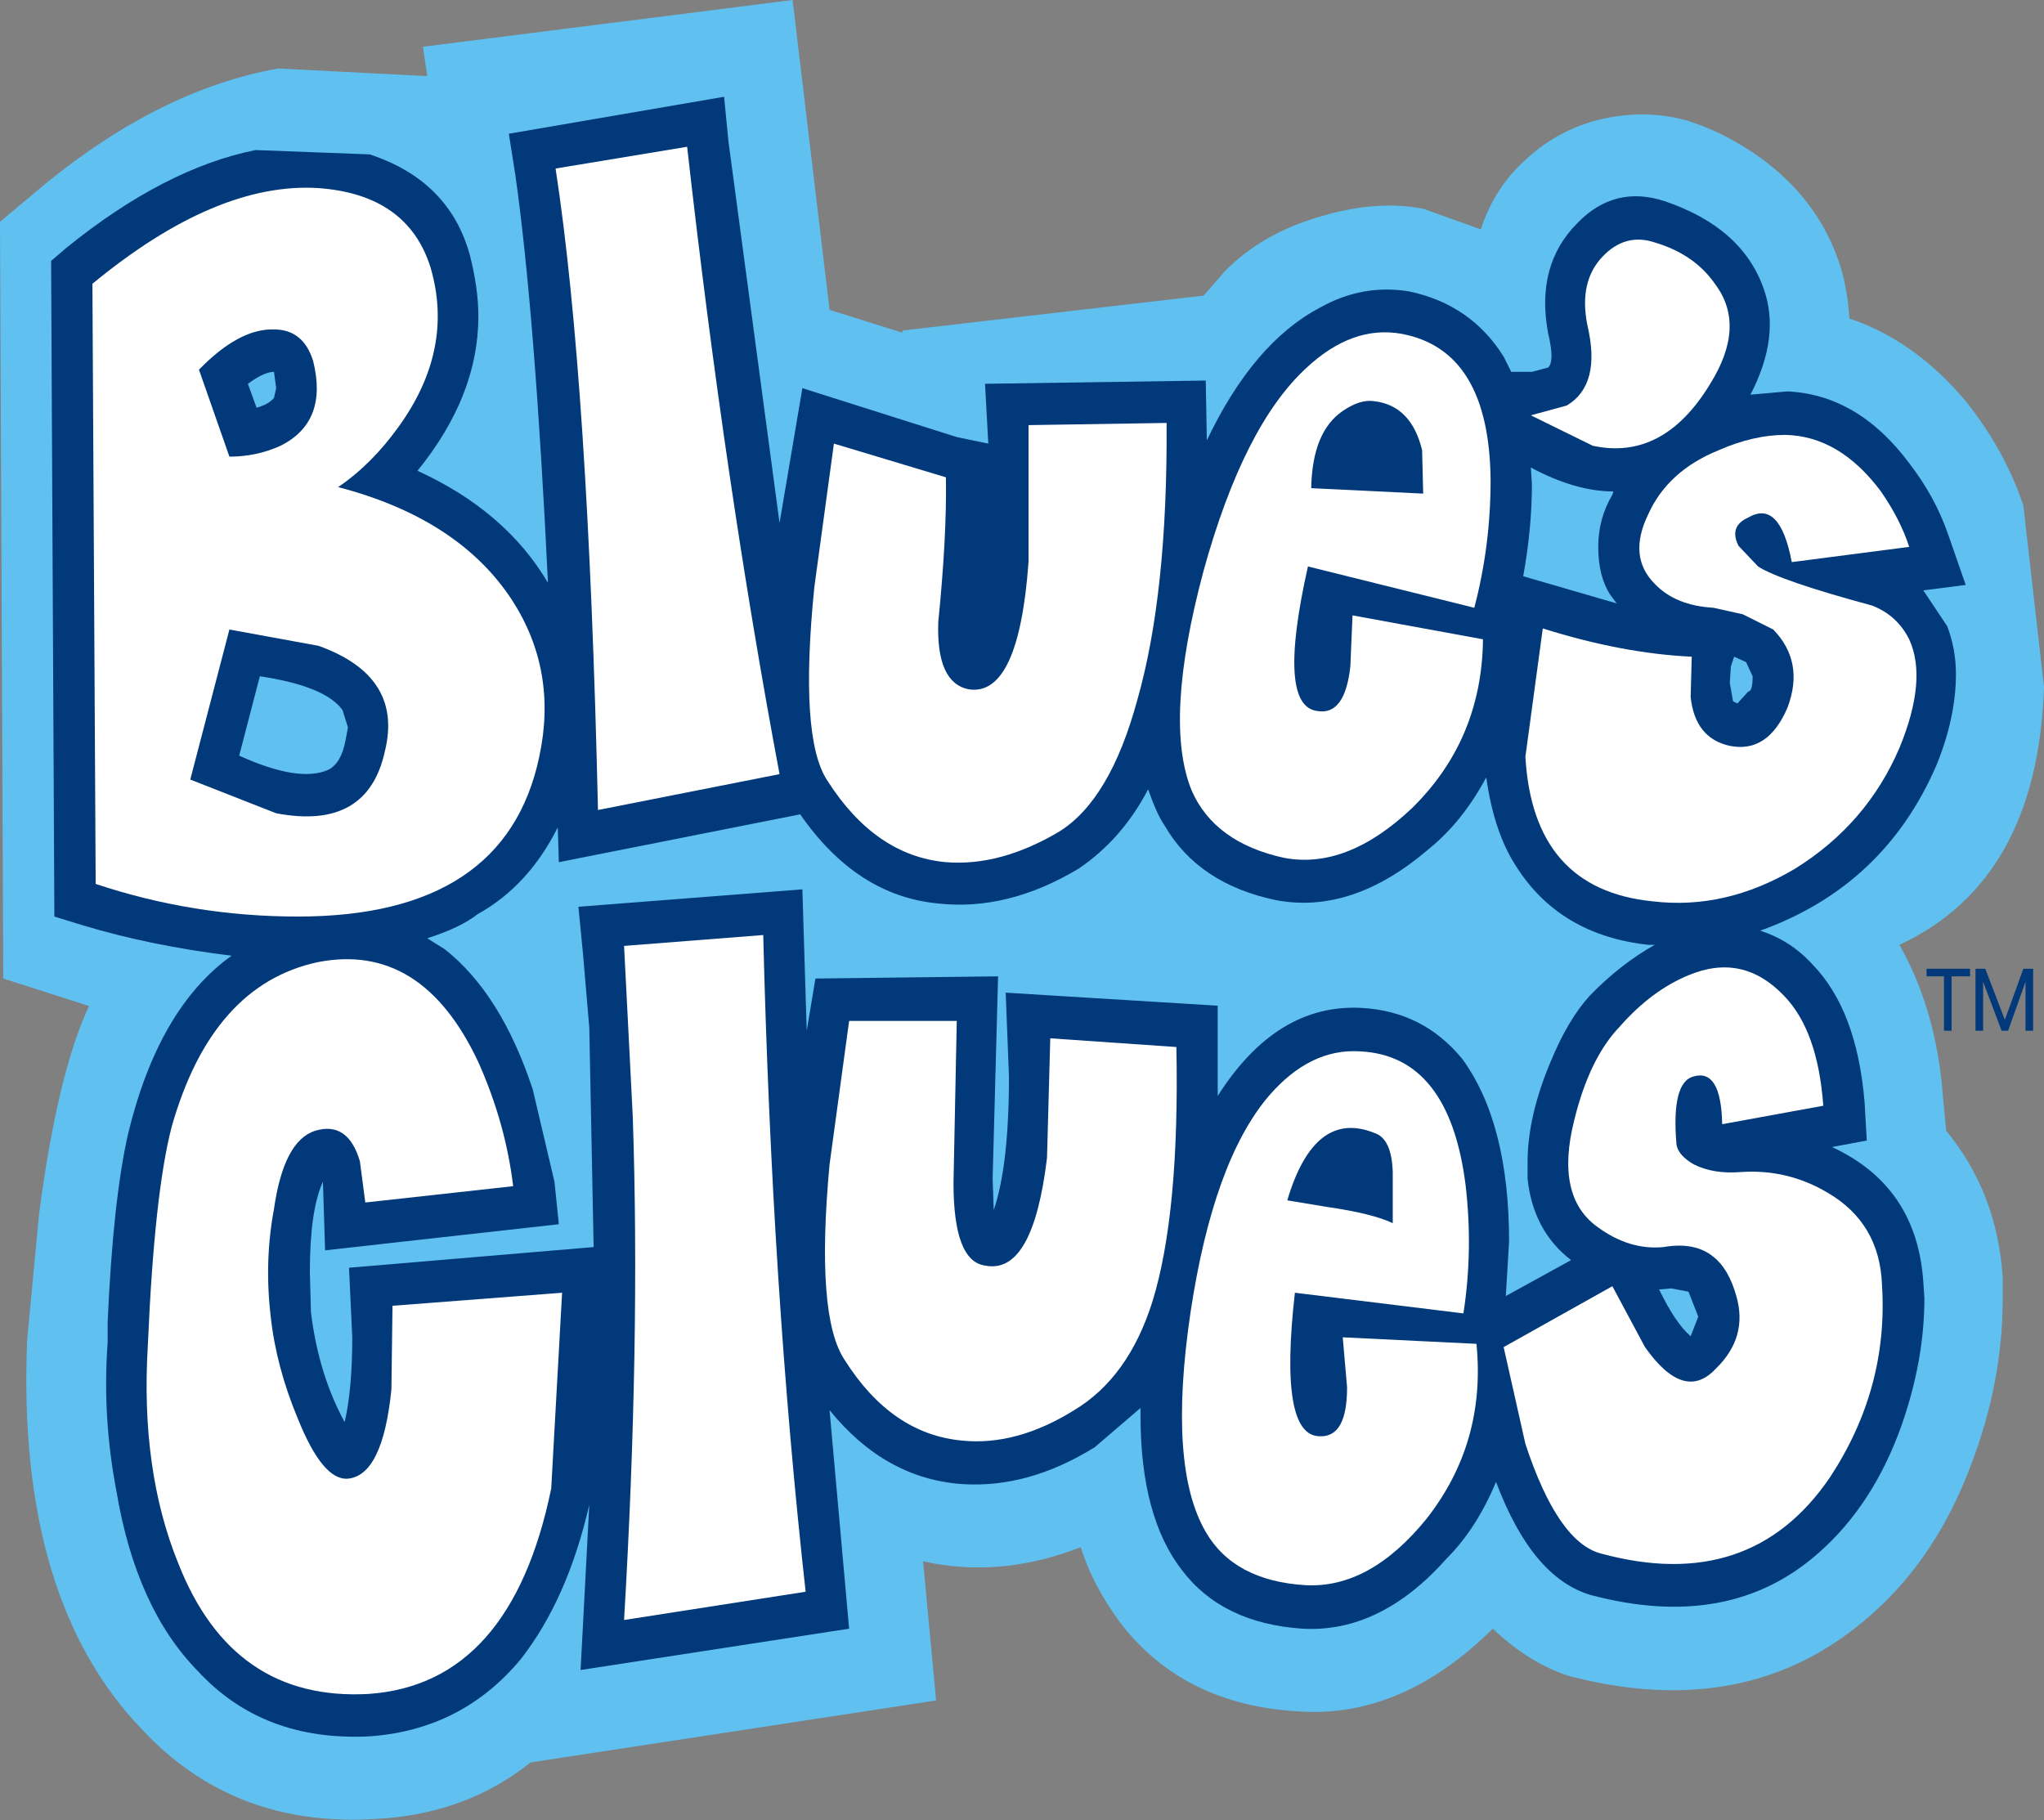
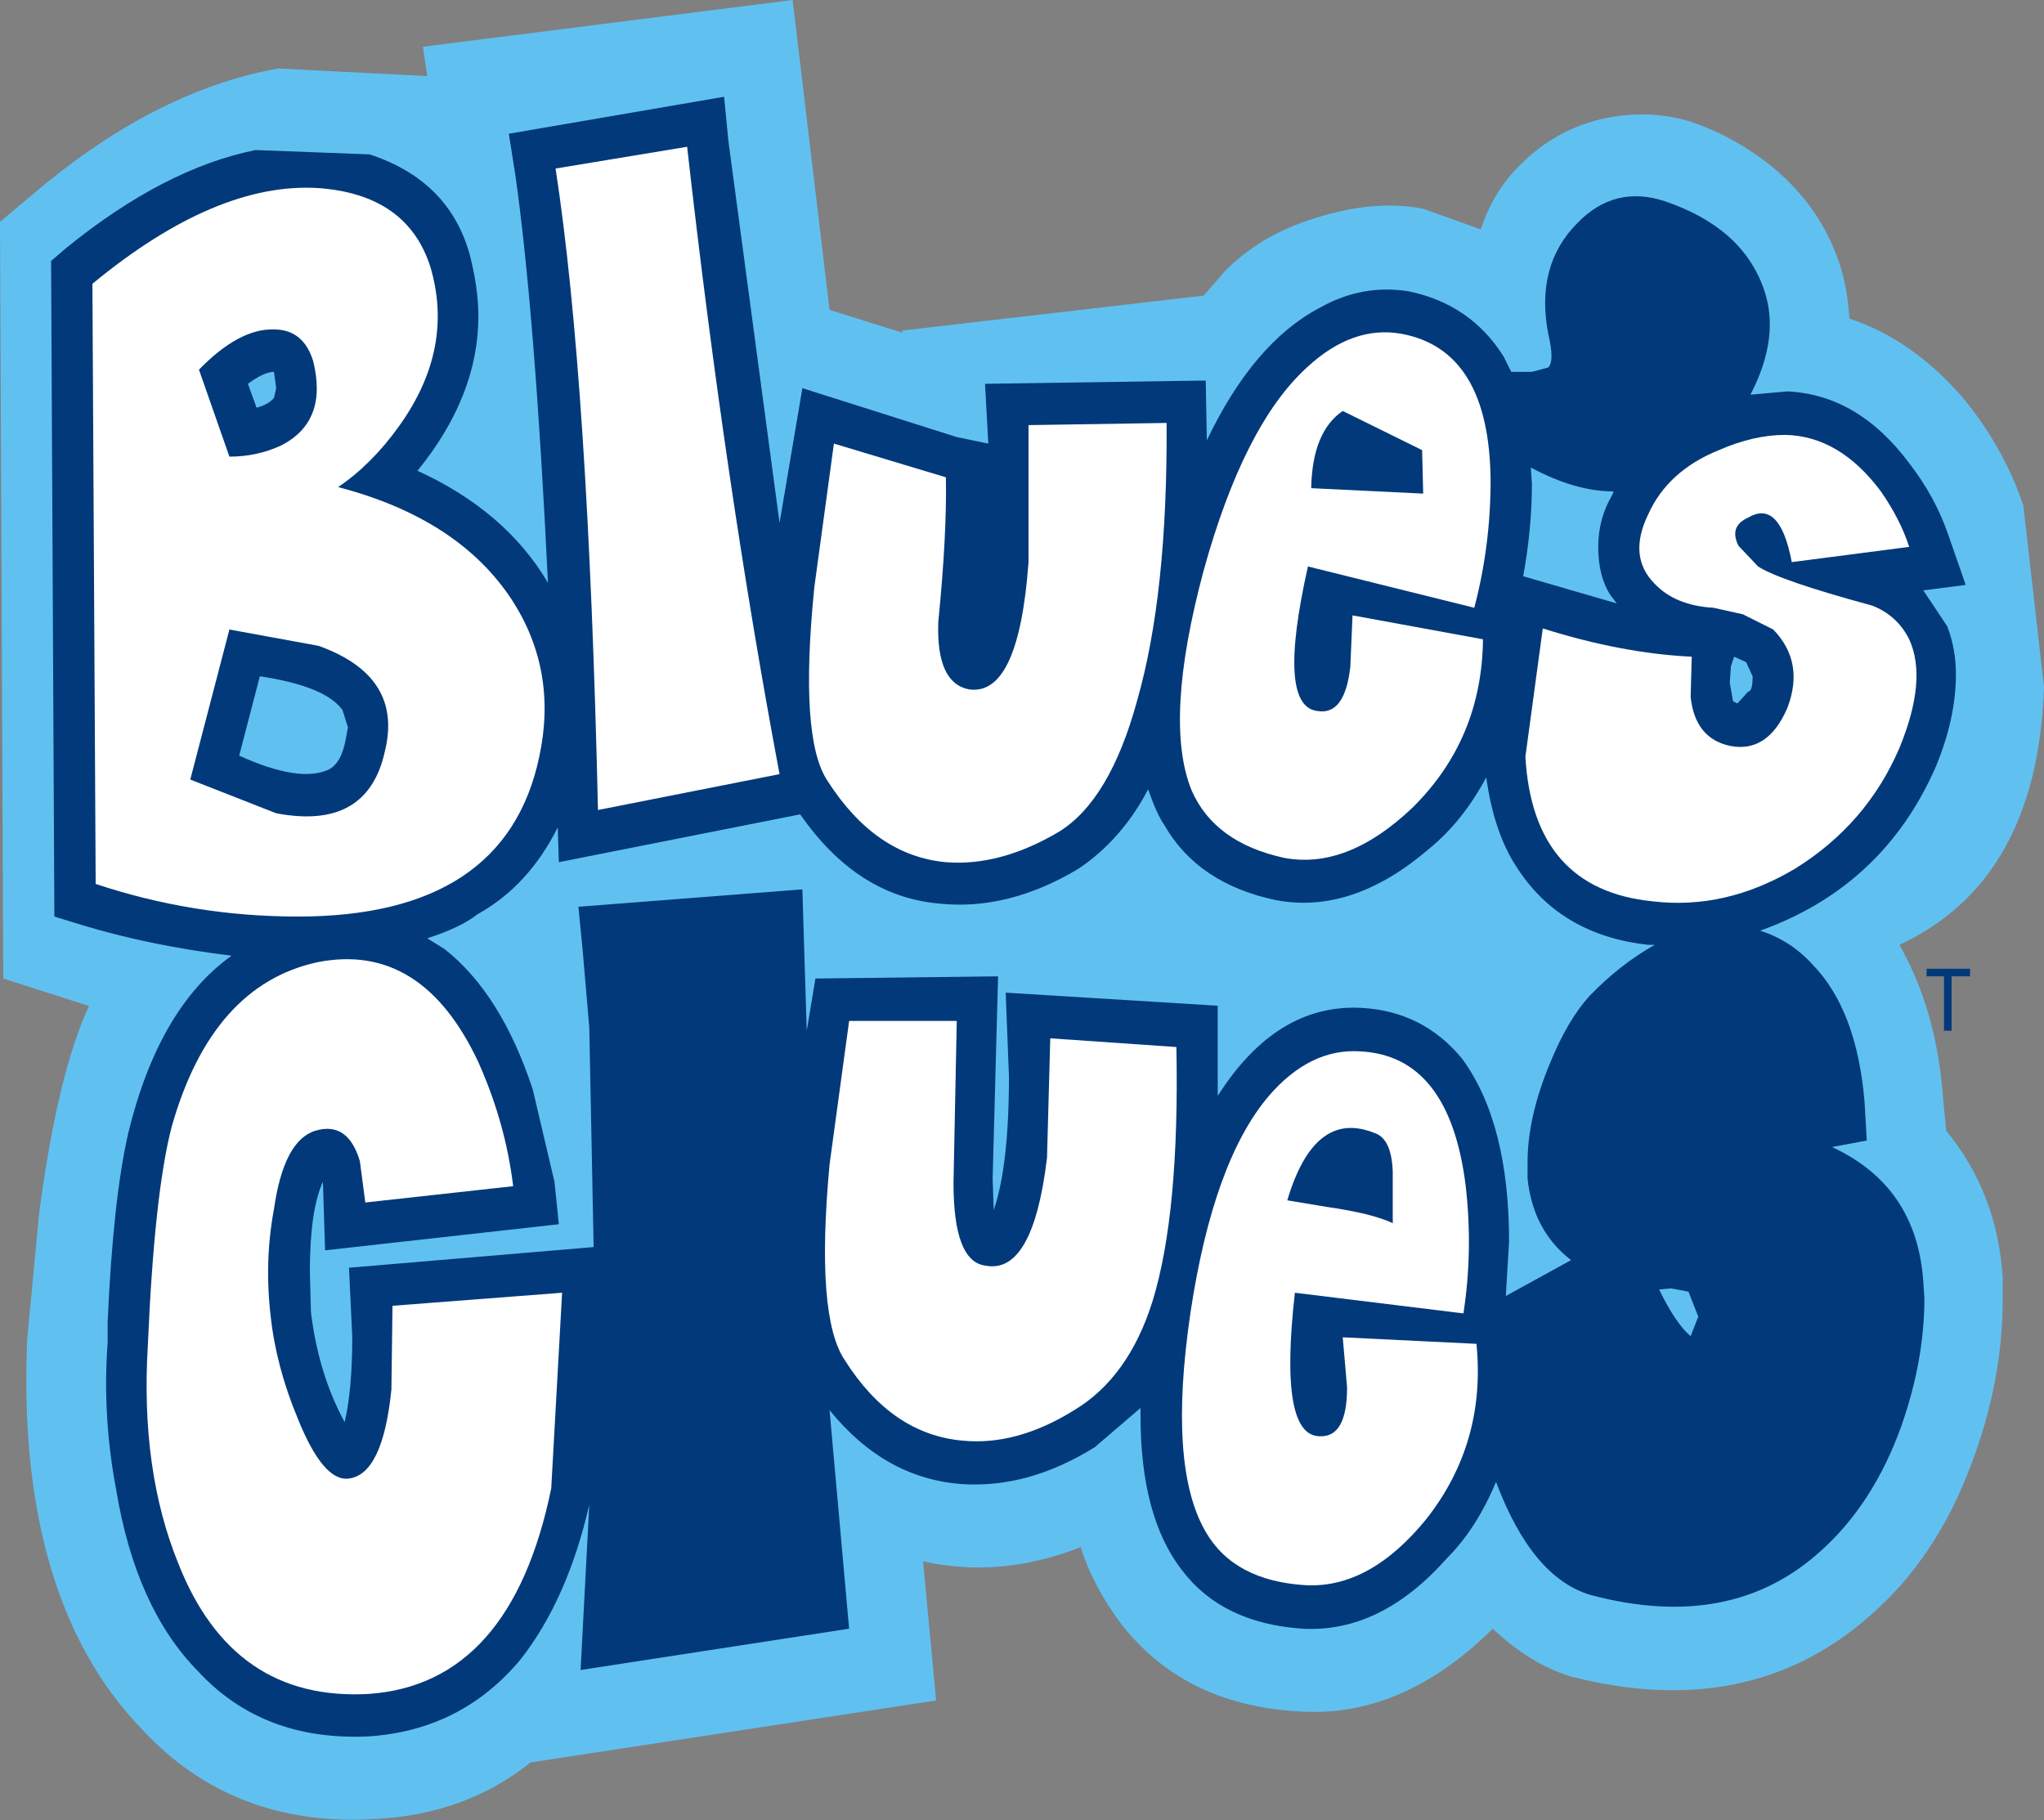
<svg xmlns="http://www.w3.org/2000/svg" height="83.7px" width="94.0px">
  <rect width="100%" height="100%" fill="#808080" stroke="none" />
  <g transform="matrix(1.0, 0.0, 0.0, 1.0, 53.0, 101.4)">
    <path d="M32.05 -86.75 Q35.05 -85.75 37.4 -82.95 39.2 -80.7 40.05 -78.15 L41.0 -69.8 Q40.7 -60.9 34.35 -57.95 36.05 -54.95 36.35 -51.0 L36.5 -49.4 Q38.85 -46.55 39.1 -42.65 L39.1 -41.65 Q39.1 -37.85 37.65 -34.05 36.05 -29.75 33.0 -27.1 27.45 -22.2 19.25 -24.3 17.4 -24.85 15.65 -26.5 11.45 -22.35 6.7 -22.7 1.4 -23.0 -1.5 -26.8 -2.75 -28.5 -3.3 -30.25 -7.0 -28.8 -10.55 -29.6 L-9.95 -23.2 -28.6 -20.35 Q-31.6 -17.95 -35.75 -17.75 -42.25 -17.35 -46.45 -21.85 -52.25 -27.85 -51.75 -39.8 L-51.2 -45.6 Q-50.35 -52.05 -48.9 -55.15 L-48.95 -55.15 -52.85 -56.4 -53.0 -91.2 -50.85 -93.0 Q-45.55 -97.3 -40.2 -98.25 L-33.35 -97.9 -33.55 -99.25 -16.55 -101.4 -14.85 -87.15 -11.5 -86.1 -11.5 -86.2 2.3 -87.8 2.35 -87.8 3.35 -88.95 Q4.75 -90.35 6.7 -91.1 9.9 -92.3 12.45 -91.8 L15.1 -90.85 Q15.7 -92.7 17.05 -93.95 18.55 -95.4 20.55 -95.9 22.65 -96.4 24.6 -95.85 26.35 -95.3 27.95 -94.15 30.5 -92.3 31.5 -89.55 31.95 -88.35 32.05 -86.75" fill="#60c1f1" fill-rule="evenodd" stroke="none" />
    <path d="M24.75 -39.95 L25.1 -40.85 24.65 -42.0 23.85 -42.15 23.3 -42.1 Q24.05 -40.55 24.75 -39.95 M-37.9 -66.0 Q-37.3 -66.3 -37.1 -67.4 L-37.0 -67.95 -37.25 -68.75 Q-38.05 -69.85 -41.05 -70.3 L-42.0 -66.65 Q-39.25 -65.4 -37.9 -66.0 M-40.3 -83.55 L-40.4 -84.3 Q-40.85 -84.3 -41.6 -83.75 L-41.2 -82.65 Q-40.65 -82.8 -40.4 -83.1 L-40.3 -83.55 M12.7 -62.35 Q9.2 -59.35 5.7 -60.0 2.1 -60.75 0.55 -63.45 0.2 -63.95 -0.2 -65.1 -1.4 -62.8 -3.4 -61.45 -6.65 -59.5 -9.85 -59.85 -13.6 -60.2 -16.2 -63.95 L-27.3 -61.75 -27.35 -63.35 Q-28.7 -60.65 -31.05 -59.35 -31.8 -58.75 -33.35 -58.25 L-32.55 -57.75 Q-29.95 -55.7 -28.5 -51.3 L-27.5 -47.05 -27.3 -45.1 -38.05 -43.9 -38.15 -47.05 Q-38.75 -45.75 -38.75 -42.9 L-38.7 -41.05 Q-38.35 -38.2 -37.15 -36.0 -36.8 -37.5 -36.8 -39.9 L-36.95 -43.1 -25.7 -44.05 -25.9 -54.15 -26.2 -57.65 -26.4 -59.7 -16.1 -60.5 -15.9 -54.0 -15.5 -56.4 -7.1 -56.5 -7.35 -47.2 -7.3 -45.75 Q-6.6 -47.8 -6.6 -51.9 L-6.75 -55.75 3.0 -55.15 3.0 -53.35 3.0 -51.0 Q5.7 -55.25 9.6 -55.05 12.45 -54.9 14.25 -52.7 16.4 -49.75 16.4 -44.3 L16.25 -41.8 19.25 -43.45 Q17.5 -44.8 17.25 -47.2 L17.25 -47.95 Q17.25 -50.05 18.3 -52.55 19.1 -54.5 20.1 -55.6 21.5 -57.05 23.1 -57.95 L22.8 -57.95 Q18.7 -58.4 16.7 -61.6 15.7 -63.15 15.35 -65.65 14.25 -63.6 12.7 -62.35 M26.9 -69.05 L27.4 -69.6 Q27.6 -69.6 27.6 -70.3 L27.3 -70.95 26.75 -71.2 26.6 -70.75 26.55 -70.0 26.7 -69.15 26.9 -69.05 M17.4 -79.9 L17.45 -79.15 Q17.45 -77.1 17.05 -74.9 L21.35 -73.65 21.05 -74.05 Q20.5 -74.9 20.5 -76.25 20.5 -77.55 21.15 -78.65 L21.2 -78.8 Q19.45 -78.8 17.4 -79.9 M7.7 -87.25 Q9.65 -88.35 11.8 -88.0 14.65 -87.4 16.15 -85.0 L16.5 -84.3 17.45 -84.3 18.2 -84.5 Q18.5 -84.8 18.2 -86.05 17.6 -89.2 19.55 -91.15 21.25 -92.9 23.55 -92.15 27.1 -90.95 28.1 -88.15 28.9 -85.95 27.5 -83.25 L29.2 -83.4 Q32.45 -83.25 34.8 -80.1 36.0 -78.55 36.6 -76.8 L37.4 -74.5 35.45 -74.25 36.55 -72.6 Q36.95 -71.55 36.95 -70.4 36.95 -68.4 36.05 -66.2 33.65 -60.65 27.95 -58.6 29.35 -58.15 30.35 -57.05 32.4 -54.95 32.75 -50.7 L32.85 -48.95 31.25 -48.65 Q35.15 -46.85 35.45 -42.45 L35.5 -41.7 Q35.5 -38.85 34.45 -35.85 33.15 -32.2 30.65 -30.0 26.55 -26.35 20.15 -28.05 17.45 -28.85 15.8 -33.25 14.9 -31.1 13.55 -29.75 10.5 -26.3 6.9 -26.5 3.2 -26.75 1.35 -29.2 -0.55 -31.65 -0.55 -36.3 L-0.55 -36.65 -2.65 -34.85 Q-5.7 -32.95 -8.75 -33.15 -12.3 -33.4 -14.85 -36.55 L-13.95 -26.5 -26.3 -24.6 -25.9 -32.2 Q-26.9 -27.85 -29.05 -25.1 -31.75 -21.85 -36.0 -21.55 -40.9 -21.3 -43.9 -24.55 -46.75 -27.45 -47.65 -32.85 -48.3 -36.25 -48.05 -39.65 L-48.05 -40.6 Q-47.8 -46.25 -47.1 -49.3 -45.7 -55.05 -42.35 -57.45 -46.05 -57.9 -49.2 -58.85 L-50.5 -59.25 -50.65 -89.4 -49.95 -90.0 Q-45.45 -93.65 -41.25 -94.5 L-36.0 -94.3 Q-32.35 -93.1 -31.4 -89.7 -31.0 -88.15 -31.0 -86.85 -31.0 -83.2 -33.8 -79.75 -29.75 -77.9 -27.8 -74.6 -28.4 -87.0 -29.3 -93.35 L-29.6 -95.25 -19.7 -96.95 -19.5 -94.9 -17.15 -77.35 -16.1 -83.55 -9.0 -81.3 -7.55 -81.0 -7.7 -83.75 2.45 -83.9 2.5 -81.15 Q4.65 -85.65 7.7 -87.25" fill="#02397a" fill-rule="evenodd" stroke="none" />
    <path d="M-27.45 -93.65 L-21.4 -94.65 Q-19.65 -79.1 -17.15 -65.8 L-25.5 -64.15 Q-25.95 -83.9 -27.45 -93.65" fill="#ffffff" fill-rule="evenodd" stroke="none" />
    <path d="M0.65 -81.95 Q0.7 -74.1 -0.7 -69.2 -1.95 -64.6 -4.3 -63.15 -7.0 -61.55 -9.5 -61.75 -12.75 -62.05 -14.95 -65.5 -16.25 -67.45 -15.55 -74.4 L-14.65 -81.0 -9.5 -79.45 Q-9.45 -76.8 -9.85 -72.8 -9.95 -70.0 -8.45 -69.7 -6.15 -69.35 -5.7 -75.55 L-5.7 -81.85 0.65 -81.95" fill="#ffffff" fill-rule="evenodd" stroke="none" />
    <path d="M-43.85 -84.4 L-42.45 -80.4 Q-41.2 -80.4 -40.1 -80.9 -37.9 -82.0 -38.6 -84.8 -39.05 -86.25 -40.4 -86.25 -42.0 -86.3 -43.85 -84.4 M-33.2 -89.1 Q-32.1 -85.35 -34.65 -81.8 -35.9 -80.05 -37.45 -79.0 -31.9 -77.55 -29.45 -73.8 -27.35 -70.55 -28.2 -66.6 -29.75 -59.25 -39.3 -59.25 -44.1 -59.25 -48.6 -60.75 L-48.75 -88.35 Q-43.05 -93.05 -38.35 -92.75 -34.25 -92.45 -33.2 -89.1 M-38.35 -71.7 L-42.45 -72.45 -44.25 -65.55 -40.3 -64.0 Q-36.1 -63.2 -35.3 -66.85 -34.45 -70.3 -38.35 -71.7" fill="#ffffff" fill-rule="evenodd" stroke="none" />
    <path d="M27.85 -75.35 Q28.85 -74.7 33.1 -73.55 34.25 -73.1 34.8 -72.0 35.65 -70.15 34.35 -67.0 32.85 -63.5 29.55 -61.45 26.35 -59.55 23.0 -59.95 17.5 -60.5 17.15 -66.6 L17.95 -72.5 Q21.6 -71.35 24.8 -71.2 L24.75 -69.35 Q24.95 -67.45 26.55 -67.1 28.3 -66.75 29.2 -68.85 30.0 -70.95 28.55 -72.45 L27.15 -73.15 25.8 -73.45 Q24.05 -73.55 23.1 -74.55 21.85 -75.8 22.8 -77.75 23.7 -79.75 26.05 -80.7 27.65 -81.4 29.1 -81.4 31.6 -81.35 33.5 -78.8 34.4 -77.5 34.8 -76.25 L29.4 -75.55 Q28.85 -78.45 27.4 -77.6 26.5 -77.2 26.95 -76.3 L27.85 -75.35" fill="#ffffff" fill-rule="evenodd" stroke="none" />
-     <path d="M17.4 -82.3 L19.05 -82.75 Q20.65 -83.7 20.0 -86.45 19.6 -88.45 20.7 -89.6 21.75 -90.7 23.1 -90.25 24.95 -89.7 25.9 -88.3 27.3 -86.4 25.65 -83.75 23.5 -80.2 20.25 -80.9 L17.4 -82.3" fill="#ffffff" fill-rule="evenodd" stroke="none" />
    <path d="M-29.4 -46.85 L-36.2 -46.1 -36.45 -48.0 Q-37.0 -49.85 -38.5 -49.4 -39.95 -48.95 -40.4 -45.8 -40.85 -43.4 -40.55 -40.85 -40.3 -38.55 -39.3 -36.15 -38.15 -33.3 -37.0 -33.4 -35.4 -33.55 -35.0 -37.5 L-34.95 -41.35 -27.15 -41.95 -27.65 -32.95 Q-29.5 -23.95 -36.05 -23.5 -42.3 -23.15 -44.8 -29.5 -46.55 -33.8 -46.2 -39.55 -45.9 -46.55 -45.1 -49.6 -43.25 -56.1 -38.4 -57.15 -33.6 -58.1 -31.0 -52.55 -29.75 -49.75 -29.4 -46.85" fill="#ffffff" fill-rule="evenodd" stroke="none" />
-     <path d="M29.05 -55.6 Q30.6 -54.0 30.85 -50.55 L26.2 -49.7 Q26.15 -52.25 24.9 -51.9 23.85 -51.65 24.1 -48.75 24.2 -48.25 24.9 -47.85 25.8 -47.4 27.05 -47.5 29.2 -47.65 31.05 -46.55 33.45 -45.15 33.55 -42.3 33.85 -37.55 31.15 -33.45 27.5 -28.1 20.65 -29.95 18.65 -30.45 17.15 -35.0 L16.15 -39.45 21.15 -42.25 22.65 -39.45 Q24.45 -36.9 25.9 -38.45 27.4 -39.9 26.85 -41.8 26.5 -43.05 25.8 -43.6 24.95 -44.3 23.5 -44.05 21.95 -43.9 20.5 -44.95 18.5 -46.35 19.4 -49.9 20.1 -52.75 21.5 -54.2 22.95 -55.85 24.65 -56.55 27.15 -57.6 29.05 -55.6" fill="#ffffff" fill-rule="evenodd" stroke="none" />
-     <path d="M-24.3 -57.9 L-17.9 -58.4 Q-17.5 -42.15 -15.95 -28.2 L-24.3 -26.9 Q-23.55 -39.65 -23.9 -50.05 L-24.3 -57.9" fill="#ffffff" fill-rule="evenodd" stroke="none" />
    <path d="M-13.95 -54.45 L-9.0 -54.45 -9.15 -47.0 Q-9.15 -43.4 -7.7 -43.2 -5.5 -42.75 -4.85 -48.15 L-4.7 -53.65 1.1 -53.25 Q1.25 -45.6 0.0 -41.55 -1.1 -38.05 -3.6 -36.55 -6.25 -34.9 -8.75 -35.15 -12.0 -35.45 -14.15 -38.85 -15.5 -40.85 -14.85 -47.85 L-13.95 -54.45" fill="#ffffff" fill-rule="evenodd" stroke="none" />
-     <path d="M11.45 -86.05 Q15.5 -85.3 15.55 -79.3 15.55 -76.3 14.8 -73.45 L7.15 -75.35 Q5.7 -68.9 7.6 -68.7 8.85 -68.5 9.1 -70.75 L9.2 -73.1 15.2 -72.0 Q15.15 -67.4 11.95 -64.25 8.95 -61.4 6.05 -61.95 2.85 -62.65 1.8 -65.05 0.5 -68.25 2.35 -75.15 4.2 -81.85 7.1 -84.5 9.2 -86.45 11.45 -86.05 M8.75 -82.5 Q7.35 -81.55 7.3 -78.95 L12.45 -78.7 12.4 -80.7 Q11.9 -82.75 10.2 -82.95 9.55 -83.05 8.75 -82.5" fill="#ffffff" fill-rule="evenodd" stroke="none" />
+     <path d="M11.45 -86.05 Q15.5 -85.3 15.55 -79.3 15.55 -76.3 14.8 -73.45 L7.15 -75.35 Q5.7 -68.9 7.6 -68.7 8.85 -68.5 9.1 -70.75 L9.2 -73.1 15.2 -72.0 Q15.15 -67.4 11.95 -64.25 8.95 -61.4 6.05 -61.95 2.85 -62.65 1.8 -65.05 0.5 -68.25 2.35 -75.15 4.2 -81.85 7.1 -84.5 9.2 -86.45 11.45 -86.05 M8.75 -82.5 Q7.35 -81.55 7.3 -78.95 L12.45 -78.7 12.4 -80.7 " fill="#ffffff" fill-rule="evenodd" stroke="none" />
    <path d="M11.05 -45.15 L11.05 -47.5 Q11.0 -49.05 10.2 -49.3 7.45 -50.4 6.2 -46.2 L8.0 -45.9 Q10.1 -45.6 11.05 -45.15 M14.4 -46.9 Q14.75 -43.9 14.3 -41.0 L6.55 -41.95 Q5.8 -35.35 7.7 -35.35 8.95 -35.3 8.95 -37.6 L8.75 -39.9 14.9 -39.6 Q15.35 -35.05 12.6 -31.55 10.0 -28.35 7.05 -28.5 3.75 -28.7 2.45 -30.95 0.7 -33.95 1.75 -41.05 2.8 -48.0 5.35 -51.0 7.25 -53.2 9.55 -53.05 13.65 -52.85 14.4 -46.9" fill="#ffffff" fill-rule="evenodd" stroke="none" />
    <path d="M36.75 -56.5 L36.75 -54.0 36.4 -54.0 36.4 -56.5 35.6 -56.5 35.6 -56.85 37.6 -56.85 37.6 -56.5 36.75 -56.5" fill="#02397a" fill-rule="evenodd" stroke="none" />
-     <path d="M40.05 -56.85 L40.5 -56.85 40.5 -54.0 40.15 -54.0 40.15 -56.25 39.35 -54.0 39.05 -54.0 38.2 -56.25 38.2 -54.0 37.85 -54.0 37.85 -56.85 38.3 -56.85 39.2 -54.5 40.05 -56.85" fill="#02397a" fill-rule="evenodd" stroke="none" />
  </g>
</svg>